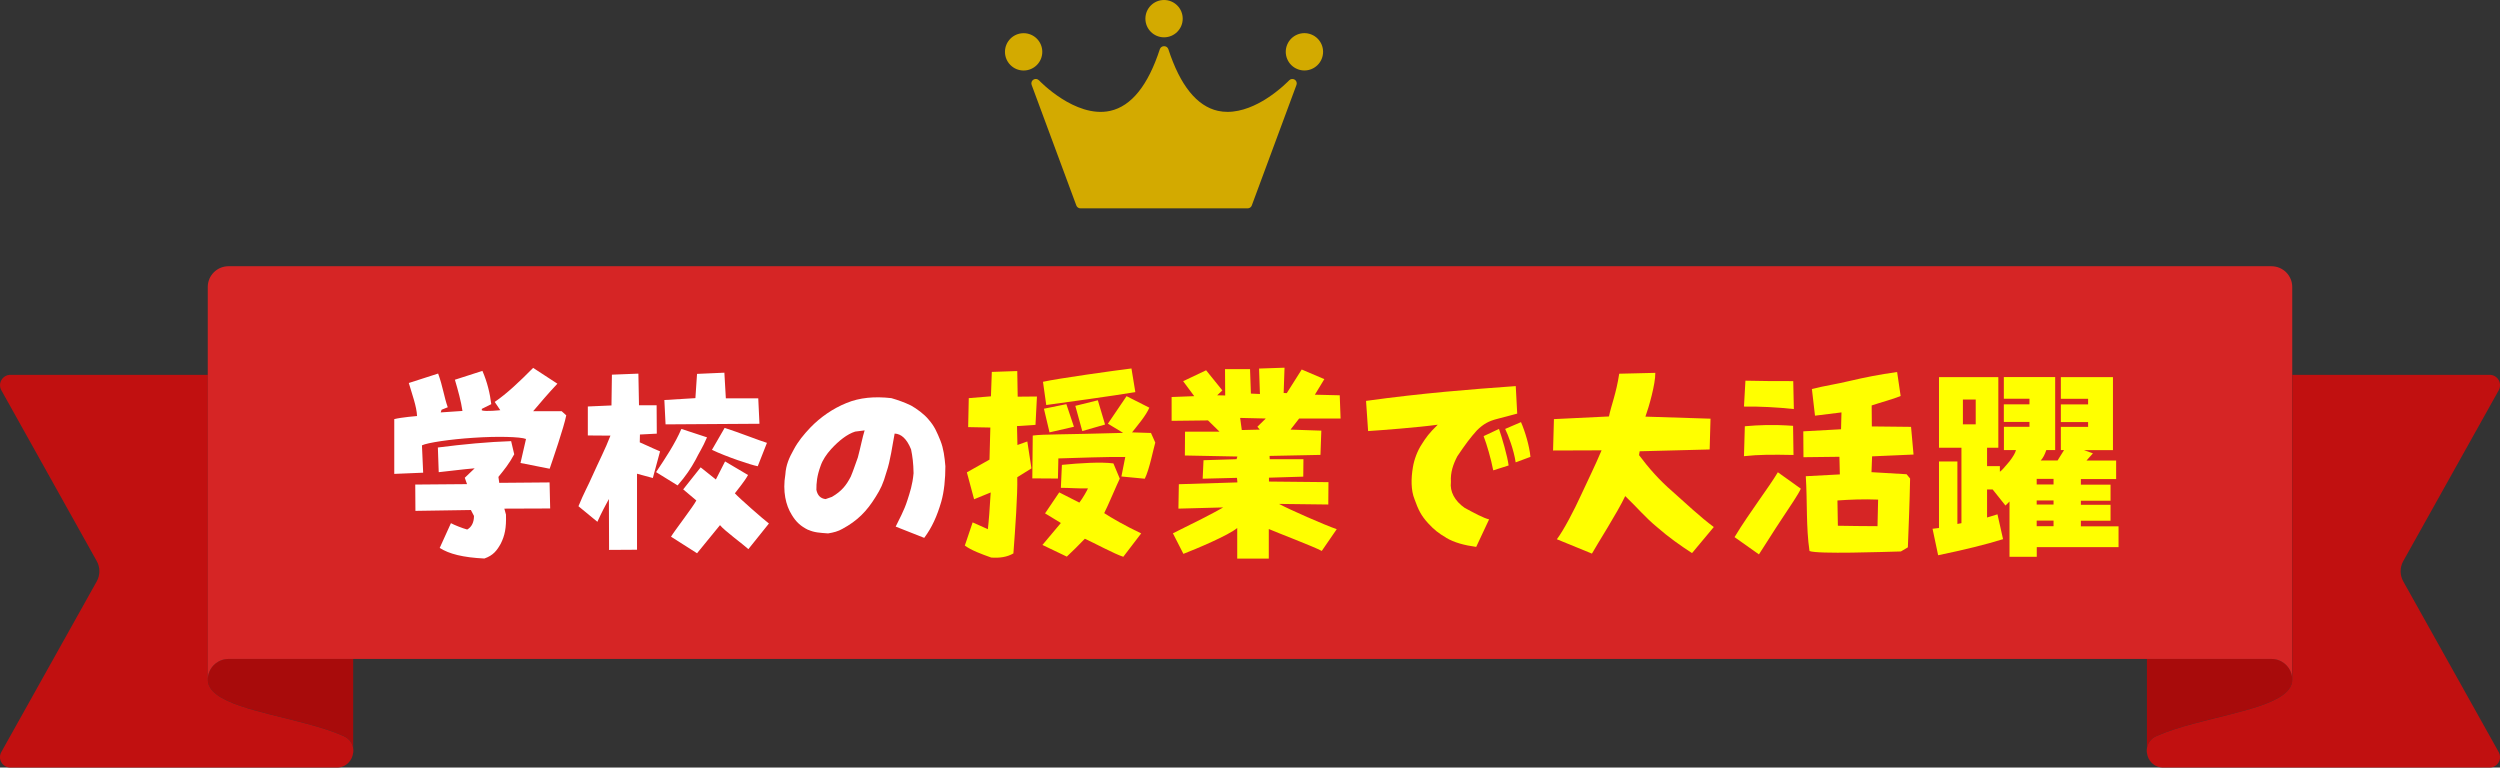
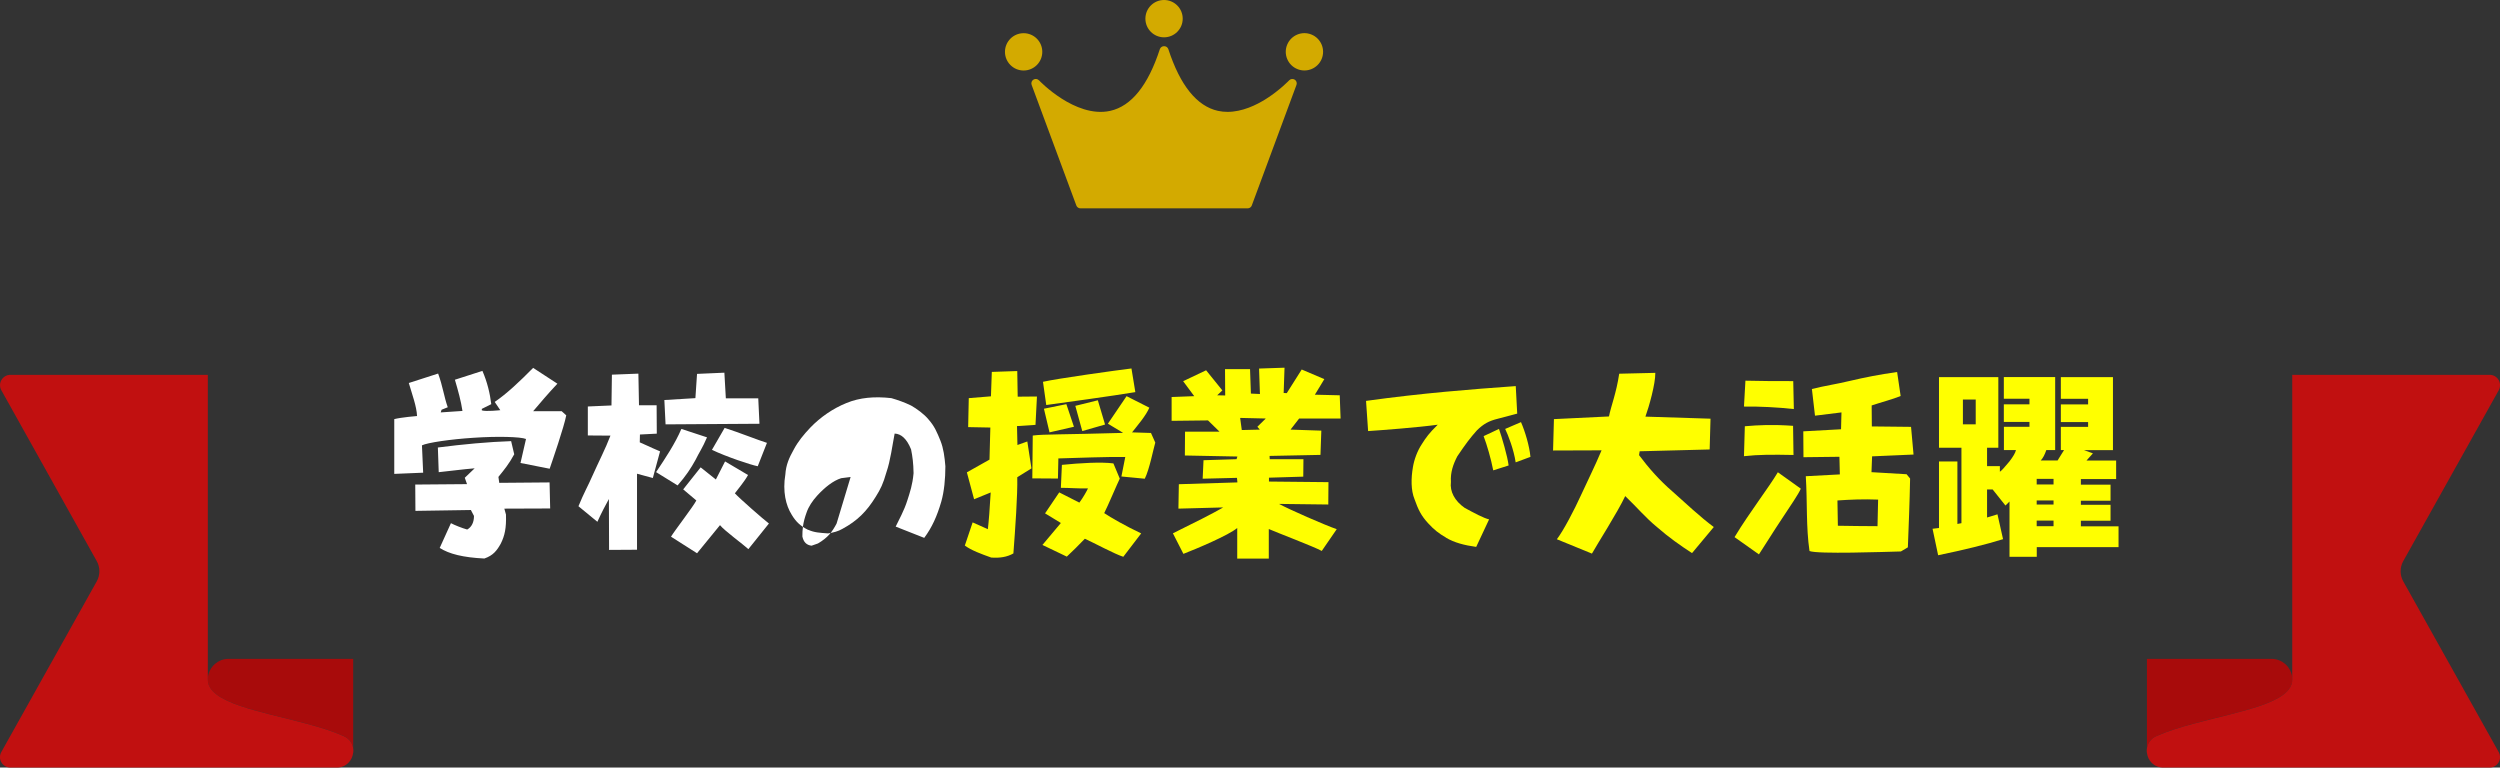
<svg xmlns="http://www.w3.org/2000/svg" id="_レイヤー_2" width="290.73" height="89.26" viewBox="0 0 290.73 89.26">
  <rect x="0" y="0" width="290.73" height="89.26" fill="#333333" stroke="none" />
  <defs>
    <style>.cls-1{fill:#ff0;}.cls-1,.cls-2,.cls-3,.cls-4,.cls-5,.cls-6{stroke-width:0px;}.cls-2{fill:#fff;}.cls-3{fill:#d3aa00;}.cls-4{fill:#c11010;}.cls-5{fill:#d62525;}.cls-6{fill:#a80b0b;}</style>
  </defs>
  <g id="_レイヤー_1-2">
    <path class="cls-6" d="m41.07,76.63v10.46c-.07-.61-.42-1.19-1.12-1.5-1.28-.57-2.81-1.04-4.42-1.47-5.3-1.42-11.37-2.38-11.37-5.08,0-.74.34-1.41.86-1.85.42-.35.96-.57,1.56-.57h14.49Z" />
    <path class="cls-6" d="m249.67,76.63v10.46c.07-.61.42-1.19,1.12-1.5,1.28-.57,2.81-1.04,4.42-1.47,5.3-1.42,11.37-2.38,11.37-5.08,0-.74-.34-1.41-.86-1.85-.42-.35-.96-.57-1.56-.57h-14.49Z" />
    <path class="cls-4" d="m41.07,87.52h0c-.09.9-.79,1.74-1.91,1.74H1.21c-.92,0-1.51-.99-1.06-1.8l11.1-19.85c.41-.73.41-1.63,0-2.36L.16,45.39c-.45-.81.13-1.8,1.06-1.8h22.95v35.46c0,2.69,6.06,3.66,11.37,5.08,1.61.43,3.14.9,4.42,1.47.7.31,1.05.89,1.12,1.5.02.14.02.29,0,.43Z" />
-     <path class="cls-5" d="m264.15,76.63c.59,0,1.14.21,1.56.57.53.44.86,1.11.86,1.85v-45.67c0-1.34-1.08-2.42-2.42-2.42H26.58c-1.34,0-2.42,1.08-2.42,2.42v45.67c0-.74.34-1.41.86-1.85.42-.35.96-.57,1.56-.57h237.57Z" />
    <path class="cls-4" d="m249.67,87.52h0c.09.9.79,1.74,1.91,1.74h37.94c.92,0,1.51-.99,1.06-1.8l-11.1-19.85c-.41-.73-.41-1.63,0-2.36l11.1-19.86c.45-.81-.13-1.8-1.06-1.8h-22.95v35.46c0,2.69-6.06,3.66-11.37,5.08-1.61.43-3.14.9-4.42,1.47-.7.31-1.05.89-1.12,1.5-.02.14-.02.29,0,.43Z" />
    <path class="cls-3" d="m120.82,9.34c-.17-.18-.44-.21-.64-.08-.21.13-.29.38-.21.61l5.2,14.03c.07.2.27.33.48.33h19.44c.21,0,.41-.13.48-.33l5.2-14.03c.08-.23,0-.48-.21-.61-.21-.13-.47-.09-.64.08-.01.01-1.09,1.15-2.67,2.15-1.16.74-2.8,1.52-4.5,1.52-.37,0-.75-.04-1.12-.12-2.45-.55-4.39-2.96-5.76-7.17-.07-.21-.26-.35-.49-.35h-.01c-.22,0-.42.14-.49.35-1.37,4.21-3.31,6.62-5.76,7.17-2.08.47-4.2-.5-5.62-1.4-1.58-1-2.66-2.13-2.67-2.15Z" />
    <circle class="cls-3" cx="119.04" cy="6.03" r="2.17" />
    <circle class="cls-3" cx="151.7" cy="6.03" r="2.17" transform="translate(88.07 143.87) rotate(-67.5)" />
    <circle class="cls-3" cx="135.37" cy="2.17" r="2.17" />
    <path class="cls-2" d="m45.85,55.09v-6.35c.81-.21,2.65-.36,2.65-.36-.05-1.12-.57-2.51-.96-3.84l3.41-1.1c.55,1.5.69,2.72,1.12,3.92l-.72.29-.1.31,2.53-.17c-.17-1.15-.5-2.34-.88-3.63l3.2-1.03c.57,1.31.88,2.63,1.03,3.87l-1.1.55v.17c.45.17,2.15-.02,2.15-.02l-.65-.96c1.41-.96,2.89-2.36,4.47-3.96l2.82,1.84c-1.1,1.17-1.93,2.15-2.82,3.2h3.32l.53.48c-.26,1.36-1.6,5.25-1.93,6.21l-3.39-.67.64-2.79c-.62-.26-3.34-.33-6.11-.14-2.67.17-5.37.57-5.99.88l.14,3.18-3.37.14Zm5.28,8.64l1.31-2.89c.45.24,1.29.57,1.89.74.53-.29.79-.86.79-1.58l-.36-.69-6.45.1-.02-3.06,6.02-.05-.26-.74,1.15-1.1c-1.46.12-2.79.31-4.18.45l-.1-2.87c2.96-.38,5.85-.65,8.52-.74l.36,1.53c-.6,1.1-1.1,1.72-1.84,2.63l.1.69,5.85-.05.07,3.03-5.33.02.19.69c.05,1.58-.14,2.44-.6,3.37-.45.81-.88,1.38-1.91,1.74-2.48-.12-4.11-.53-5.21-1.24Z" />
    <path class="cls-2" d="m70.83,63.93l-.02-5.9c-.38.69-.84,1.55-1.34,2.65l-2.2-1.81c.62-1.53,1.15-2.44,1.62-3.53.76-1.7,1.53-3.18,2.1-4.68l-2.63-.02v-3.37l2.75-.12.05-3.58,3.08-.12.07,3.68h2.05l.02,3.3-1.96.1-.02.91c.48.19,1.12.53,2.36,1.05l-.84,3.1-1.84-.5v8.84l-3.27.02Zm5.47-9.03c1.1-1.65,2.2-3.3,2.94-5.02l2.98.98c-.55,1.29-.91,1.74-1.34,2.63-.53.96-1.1,1.84-2.08,2.96l-2.51-1.55Zm1.1-5.54l-.14-2.84,3.61-.22.19-2.82,3.18-.14.17,2.98h3.77l.14,2.96c-3.65.02-7.31.05-10.91.07Zm.64,13.04c.45-.74,2.58-3.49,2.94-4.2l-1.53-1.29,2.03-2.56,1.77,1.41,1.07-2.1,2.67,1.58c-.43.79-1.07,1.5-1.53,2.13.55.6,3.3,3.01,3.96,3.51l-2.39,2.98c-.53-.5-2.82-2.17-3.3-2.79l-2.67,3.27-3.03-1.93Zm4.75-10.08l1.48-2.56c1.58.5,4.11,1.5,4.92,1.74l-1.07,2.72c-.76-.14-3.7-1.12-5.33-1.91Z" />
-     <path class="cls-2" d="m94,61.63c-.88-.43-1.43-.93-1.93-1.77-.69-1.1-1.07-2.72-.74-4.68.07-1.1.43-1.93.96-2.87.5-.96,1.19-1.79,1.96-2.6,1.15-1.19,2.6-2.2,4.18-2.84,1.55-.64,3.27-.79,5.23-.57.76.22,1.55.5,2.29.86.64.36,1.53,1,2.03,1.62.72.81,1,1.53,1.39,2.48.36.91.48,1.89.57,2.96,0,1.46-.14,2.94-.48,4.13-.48,1.65-1.07,2.98-1.98,4.2l-3.32-1.31c.36-.76.98-1.84,1.36-3.06.29-.91.6-1.79.72-3.15-.02-1.17-.12-1.93-.29-2.77-.5-1.24-1.15-1.81-1.91-1.84-.26,1.31-.48,3.13-.96,4.51-.38,1.34-.67,1.93-1.24,2.84-1.05,1.7-2.13,2.79-3.87,3.73-.5.29-1.03.43-1.67.53-.98-.07-1.6-.1-2.29-.41Zm4.92-6.16c.31-.72.57-1.55.84-2.27.33-1.22.53-2.34.79-3.15l-1.1.14c-.93.29-1.91,1.07-2.79,2.03-.55.6-1,1.29-1.22,1.93-.45,1.22-.5,2.01-.5,2.82.14.67.5,1,1.07,1.07l.74-.26c1.15-.67,1.67-1.36,2.17-2.32Z" />
+     <path class="cls-2" d="m94,61.63c-.88-.43-1.43-.93-1.93-1.77-.69-1.1-1.07-2.72-.74-4.68.07-1.1.43-1.93.96-2.87.5-.96,1.19-1.79,1.96-2.6,1.15-1.19,2.6-2.2,4.18-2.84,1.55-.64,3.27-.79,5.23-.57.76.22,1.55.5,2.29.86.64.36,1.53,1,2.03,1.62.72.81,1,1.53,1.39,2.48.36.91.48,1.89.57,2.96,0,1.46-.14,2.94-.48,4.13-.48,1.65-1.07,2.98-1.98,4.2l-3.32-1.31c.36-.76.98-1.84,1.36-3.06.29-.91.6-1.79.72-3.15-.02-1.17-.12-1.93-.29-2.77-.5-1.24-1.15-1.81-1.91-1.84-.26,1.31-.48,3.13-.96,4.51-.38,1.34-.67,1.93-1.24,2.84-1.05,1.7-2.13,2.79-3.87,3.73-.5.29-1.03.43-1.67.53-.98-.07-1.6-.1-2.29-.41Zm4.92-6.16l-1.1.14c-.93.29-1.91,1.07-2.79,2.03-.55.6-1,1.29-1.22,1.93-.45,1.22-.5,2.01-.5,2.82.14.67.5,1,1.07,1.07l.74-.26c1.15-.67,1.67-1.36,2.17-2.32Z" />
    <path class="cls-1" d="m112.2,63.45l.91-2.7,1.77.79c.12-1.03.21-2.25.33-4.27l-1.93.79-.84-3.13,2.63-1.48.1-3.73-2.58-.05.07-3.37,2.58-.21.1-2.84,2.96-.1.05,2.98,2.24-.02-.17,3.3-2.15.14.05,2.2,1.15-.41.48,3.13-1.65,1.03c.05,2.01-.24,6.09-.45,8.86-.74.43-1.62.55-2.58.48-1.15-.41-2.32-.84-3.06-1.39Zm7.9-12.8c1.29-.17,3.44-.1,10.51-.31l-1.77-1.07,2.17-3.2,2.65,1.34c-.43.98-1.34,2.01-2.01,2.87l2.2.07.5,1.12c-.24.81-.67,3.08-1.22,4.2l-2.72-.26.45-2.27c-2.39-.02-5.33.1-7.78.17l-.05,2.34-2.98-.02.05-4.97Zm1.12,12.73l2.15-2.56-1.84-1.12,1.65-2.44,2.34,1.19c.41-.53.91-1.43,1-1.65-1.22.02-2.1-.07-3.15-.07l.12-2.67c2.08-.21,4.56-.36,5.99-.17l.74,1.77c-.38.79-1.39,3.2-1.81,4.01.74.5,2.44,1.48,4.3,2.36l-2.08,2.72c-1.03-.33-3.37-1.6-4.47-2.1-.57.6-1.55,1.58-2.1,2.08l-2.84-1.36Zm.07-18.98c1.67-.38,8.55-1.34,10.29-1.55l.45,2.75c-2.41.41-8.69,1.27-10.36,1.5l-.38-2.7Zm.12,3.13l2.6-.53.88,2.63-2.84.65-.65-2.75Zm3.63-.33l2.63-.65.84,2.82-2.65.76-.81-2.94Z" />
    <path class="cls-1" d="m143.88,64.98v-3.58c-.98.84-4.78,2.44-6.26,3.01l-1.22-2.39c2.48-1.22,4.66-2.32,5.85-3.01l-5.21.14.05-2.84,6.81-.21-.05-.53-3.99.1.1-2.15,3.84-.12.1-.31-6.11-.12.02-2.77h4.01l-1.34-1.31-4.23.05v-2.77l2.63-.1-1.29-1.74,2.67-1.27,1.89,2.34-.6.57.93.02-.02-3.06h2.91l.1,2.84,1.05.05-.1-2.96,2.96-.1-.1,2.94.36.02,1.74-2.75,2.63,1.12-1.1,1.81,2.89.07.1,2.7h-4.82l-1,1.29,3.58.12-.1,2.82-5.92.12.02.38h3.92l-.02,2.03-3.99.12v.45l6.92.07-.02,2.6-5.73-.07c1.17.64,5.28,2.44,6.71,2.94l-1.74,2.53c-.86-.48-5.3-2.17-6.16-2.55v3.44h-3.68Zm2.34-15.35l.98-.96-2.98-.07.19,1.41,2.1-.05-.29-.33Z" />
    <path class="cls-1" d="m168.16,62.52c-.86-.5-1.38-.91-2.08-1.67-.81-.88-1.15-1.58-1.58-2.79-.43-1.05-.41-2.44-.19-3.73.14-.88.53-1.93,1.05-2.7.45-.72.84-1.27,1.84-2.24-2.41.33-6.69.65-8.1.74l-.24-3.51c6.59-.91,12.11-1.34,17.41-1.72l.17,3.2-2.27.6c-1.05.26-1.65.6-2.41,1.34-.79.88-1.34,1.62-2.29,3.03-.48.93-.81,1.86-.74,2.98-.14,1.1.43,2.2,1.6,3.01,1.1.6,2.2,1.19,2.84,1.34l-1.5,3.2c-1.38-.19-2.56-.5-3.51-1.07Zm4.37-11.8l1.79-.84c.33.93,1,3.22,1.12,4.25l-1.79.57c-.26-1.34-.72-2.94-1.12-3.99Zm2.51-.84l1.84-.79c.48,1.1.98,2.77,1.1,4.04l-1.72.64c-.21-1.46-.88-3.2-1.22-3.89Z" />
    <path class="cls-1" d="m192.7,61.3c-1.36-1.12-2.27-2.24-3.7-3.61-.86,1.84-3.3,5.66-3.87,6.69l-4.08-1.67c.79-1.03,2.05-3.46,2.79-5.09.91-1.98,1.62-3.37,2.41-5.25l-5.64.02.1-3.65,6.4-.31c.24-1.22.86-2.72,1.19-4.97l4.2-.1c.02,1.29-.74,3.96-1.15,5.09l7.57.24-.1,3.58-8.14.21-.07.45c1.12,1.5,2.39,2.94,3.89,4.23,1.53,1.36,3.2,2.94,4.8,4.13l-2.53,3.03c-1.36-.88-2.72-1.84-4.08-3.03Z" />
    <path class="cls-1" d="m201.71,62.47c.93-1.55,1.93-2.96,2.82-4.25.86-1.24,1.65-2.34,2.22-3.3l2.67,1.91c-.29.67-1.22,2.01-2.22,3.53-.98,1.46-2.01,3.15-2.65,4.11l-2.84-2.01Zm1.1-15.19l.17-3.01c1.81.05,3.63.05,5.56.05l.07,3.25c-1.96-.21-3.89-.31-5.8-.29Zm0,5.78l.1-3.49c1.6-.14,3.2-.22,5.61-.05l.05,3.39c-2.41-.05-4.08-.05-5.75.14Zm7.62,11.01c-.41-2.77-.24-5.68-.43-8.69l3.96-.21-.05-2.05-4.18.05-.02-3.01,4.39-.24.05-1.96-3.08.38-.36-3.1c1.48-.38,2.87-.57,4.35-.93,1.93-.45,3.41-.74,5.56-1.05l.41,2.79c-.91.38-2.24.72-3.37,1.1l.02,2.44,4.56.05.29,3.22-4.82.21-.07,1.84,4.08.24.41.5c-.05,2.79-.17,5.59-.26,8l-.81.48c-1.98.05-9.7.33-10.63-.05Zm7.98-5.97c-1.72-.07-3.3,0-4.73.1l.05,2.94c1.46.02,2.98.05,4.61.05l.07-3.08Z" />
    <path class="cls-1" d="m233.03,49.63h2.98v-.56h-2.98v-2.05h2.98v-.65h-2.98v-2.52h5.97v8.49h-1.03c-.19.56-.41.96-.65,1.21h1.96l.75-1.21h-.37v-2.7h3.17v-.56h-3.17v-2.05h3.17v-.65h-3.17v-2.52h6.06v8.49h-3.36l1.03.37-.75.84h3.45v2.15h-4.1v.65h3.45v1.87h-3.45v.47h3.45v1.86h-3.45v.65h4.38v2.42h-9.51v1.12h-3.17v-6.43l-.47.47-1.49-1.87h-.65v3.26l1.21-.37.65,2.89c-1.99.62-4.51,1.24-7.55,1.87l-.65-3.08.75-.09v-7.74h2.14v7.27l.47-.09v-8.77h-2.61v-8.21h6.9v8.21h-1.31v2.14h1.49v.65c.19-.12.56-.53,1.12-1.21.43-.56.68-.99.75-1.31h-1.4v-2.7Zm-4.76-.28h1.49v-2.89h-1.49v2.89Zm8.58,6.99h1.96v-.65h-1.96v.65Zm0,2.33h1.96v-.47h-1.96v.47Zm0,2.52h1.96v-.65h-1.96v.65Z" />
  </g>
</svg>